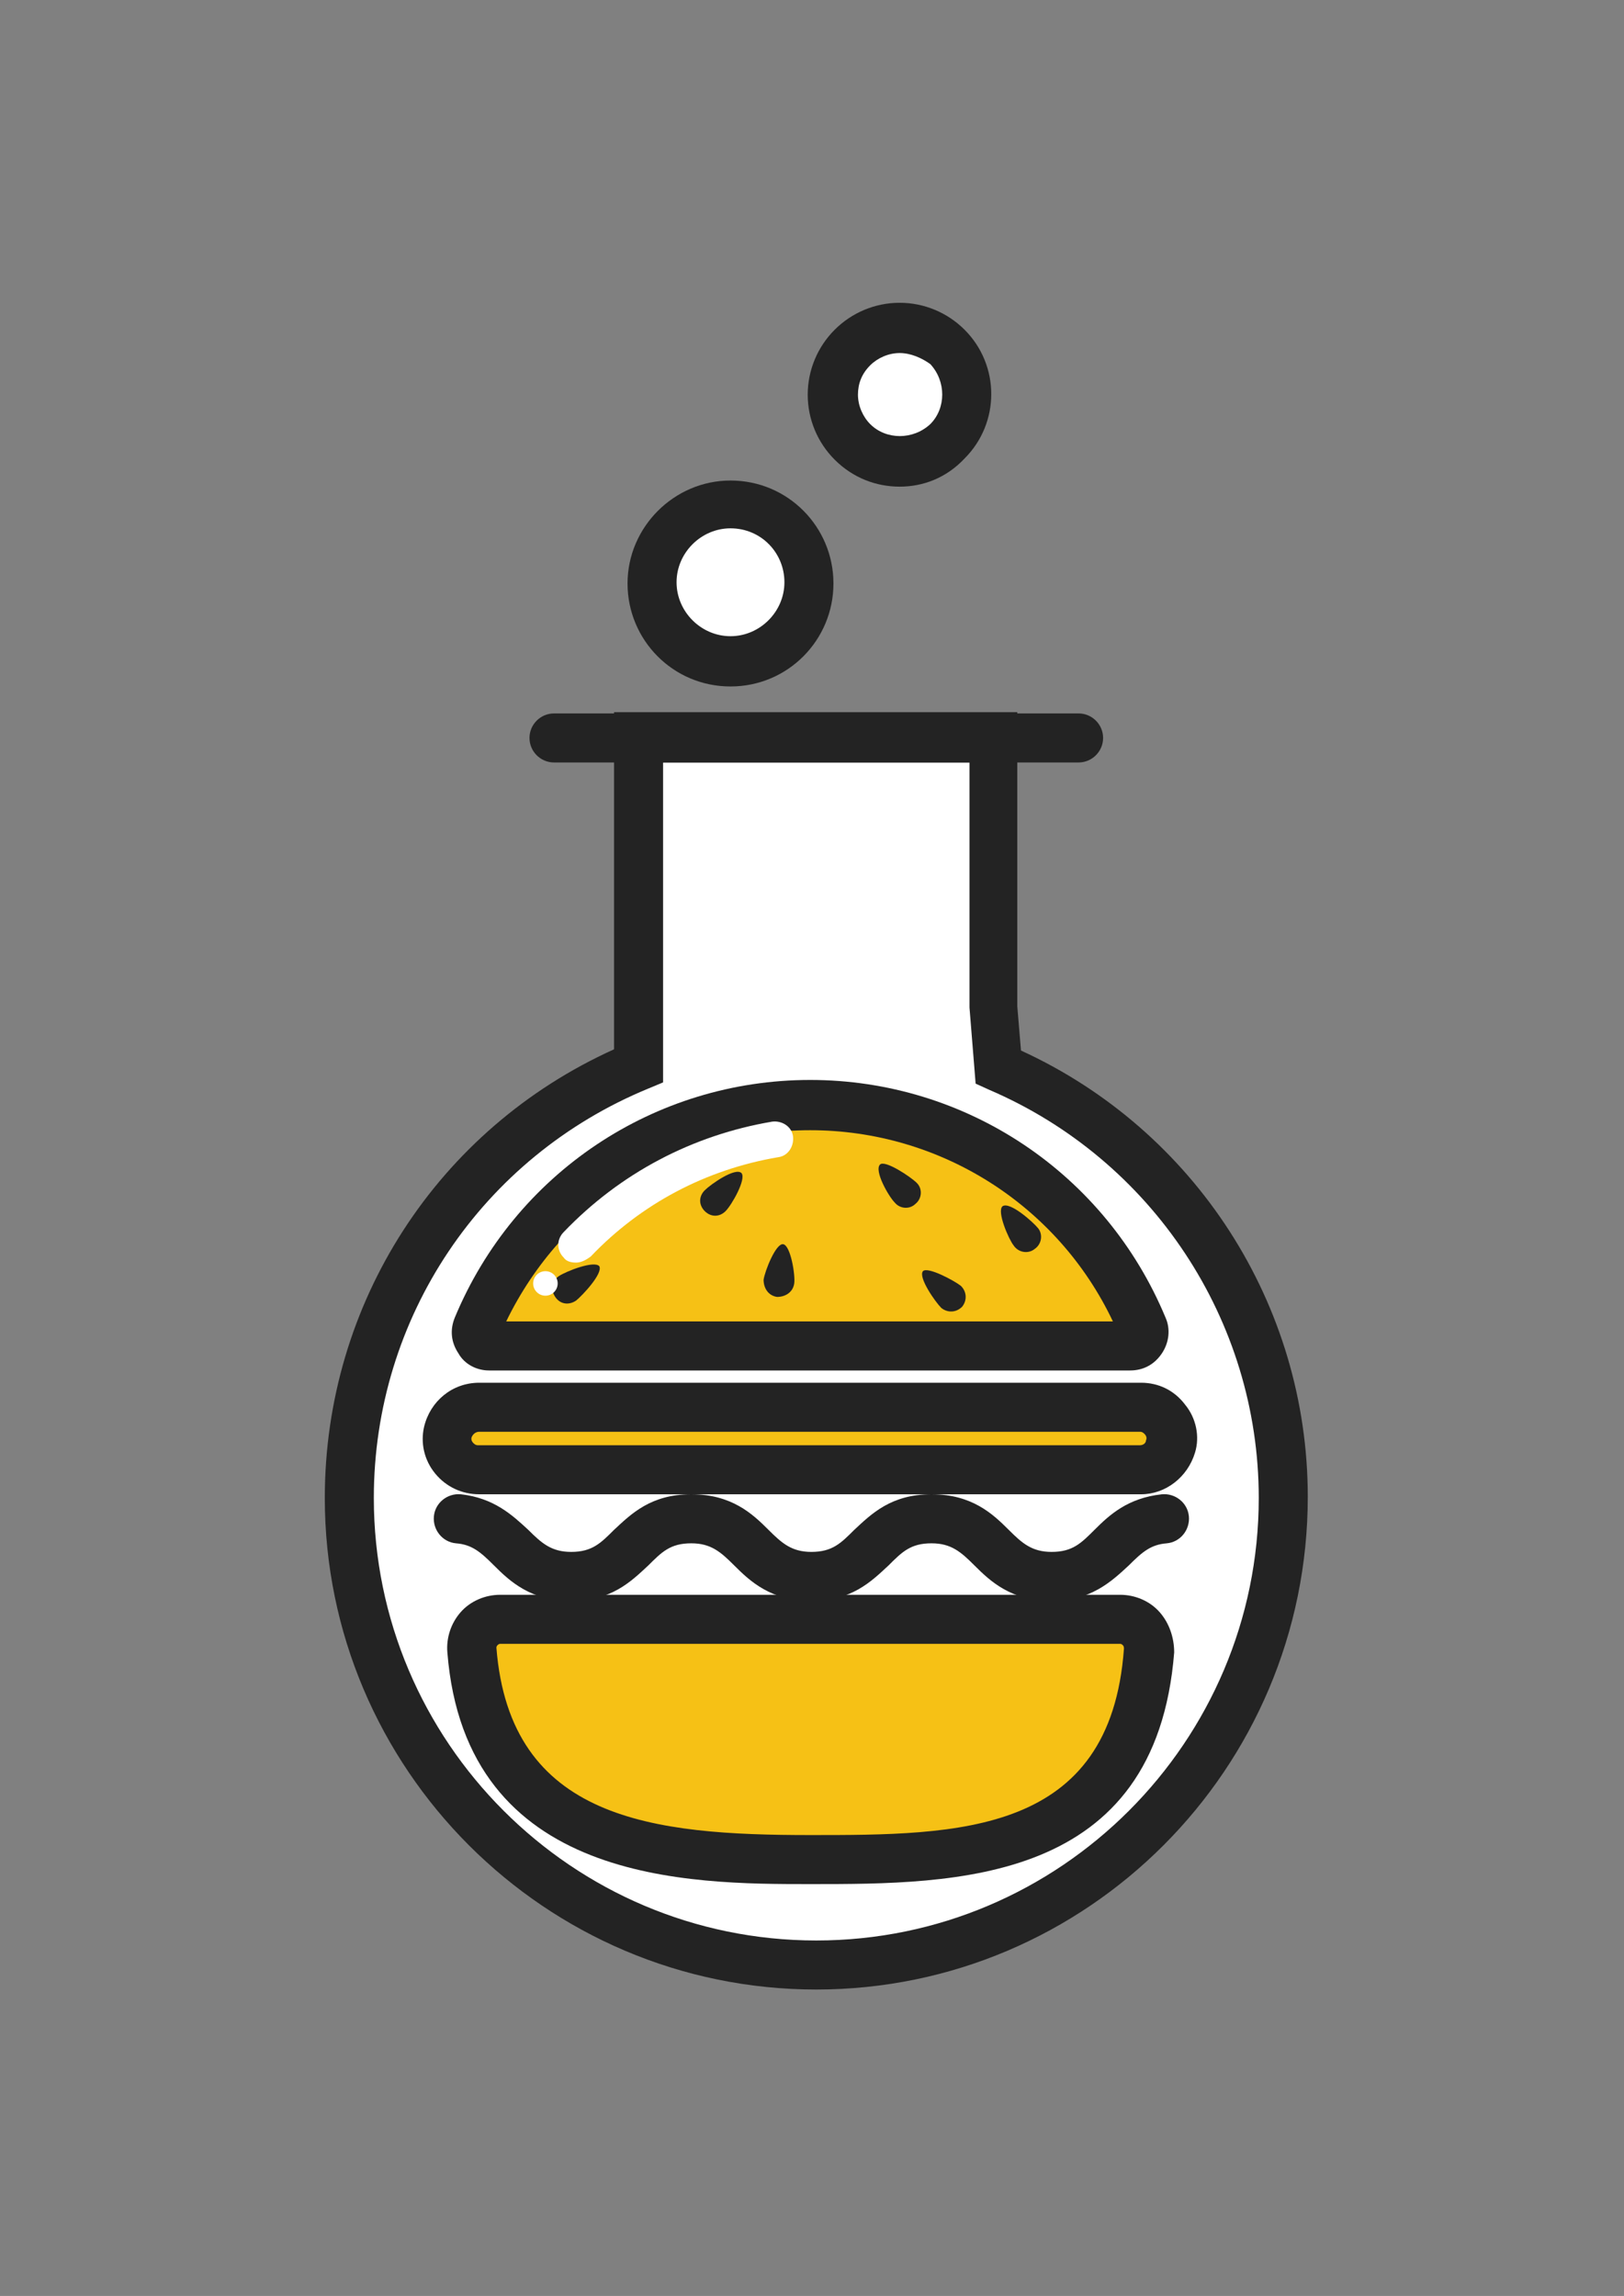
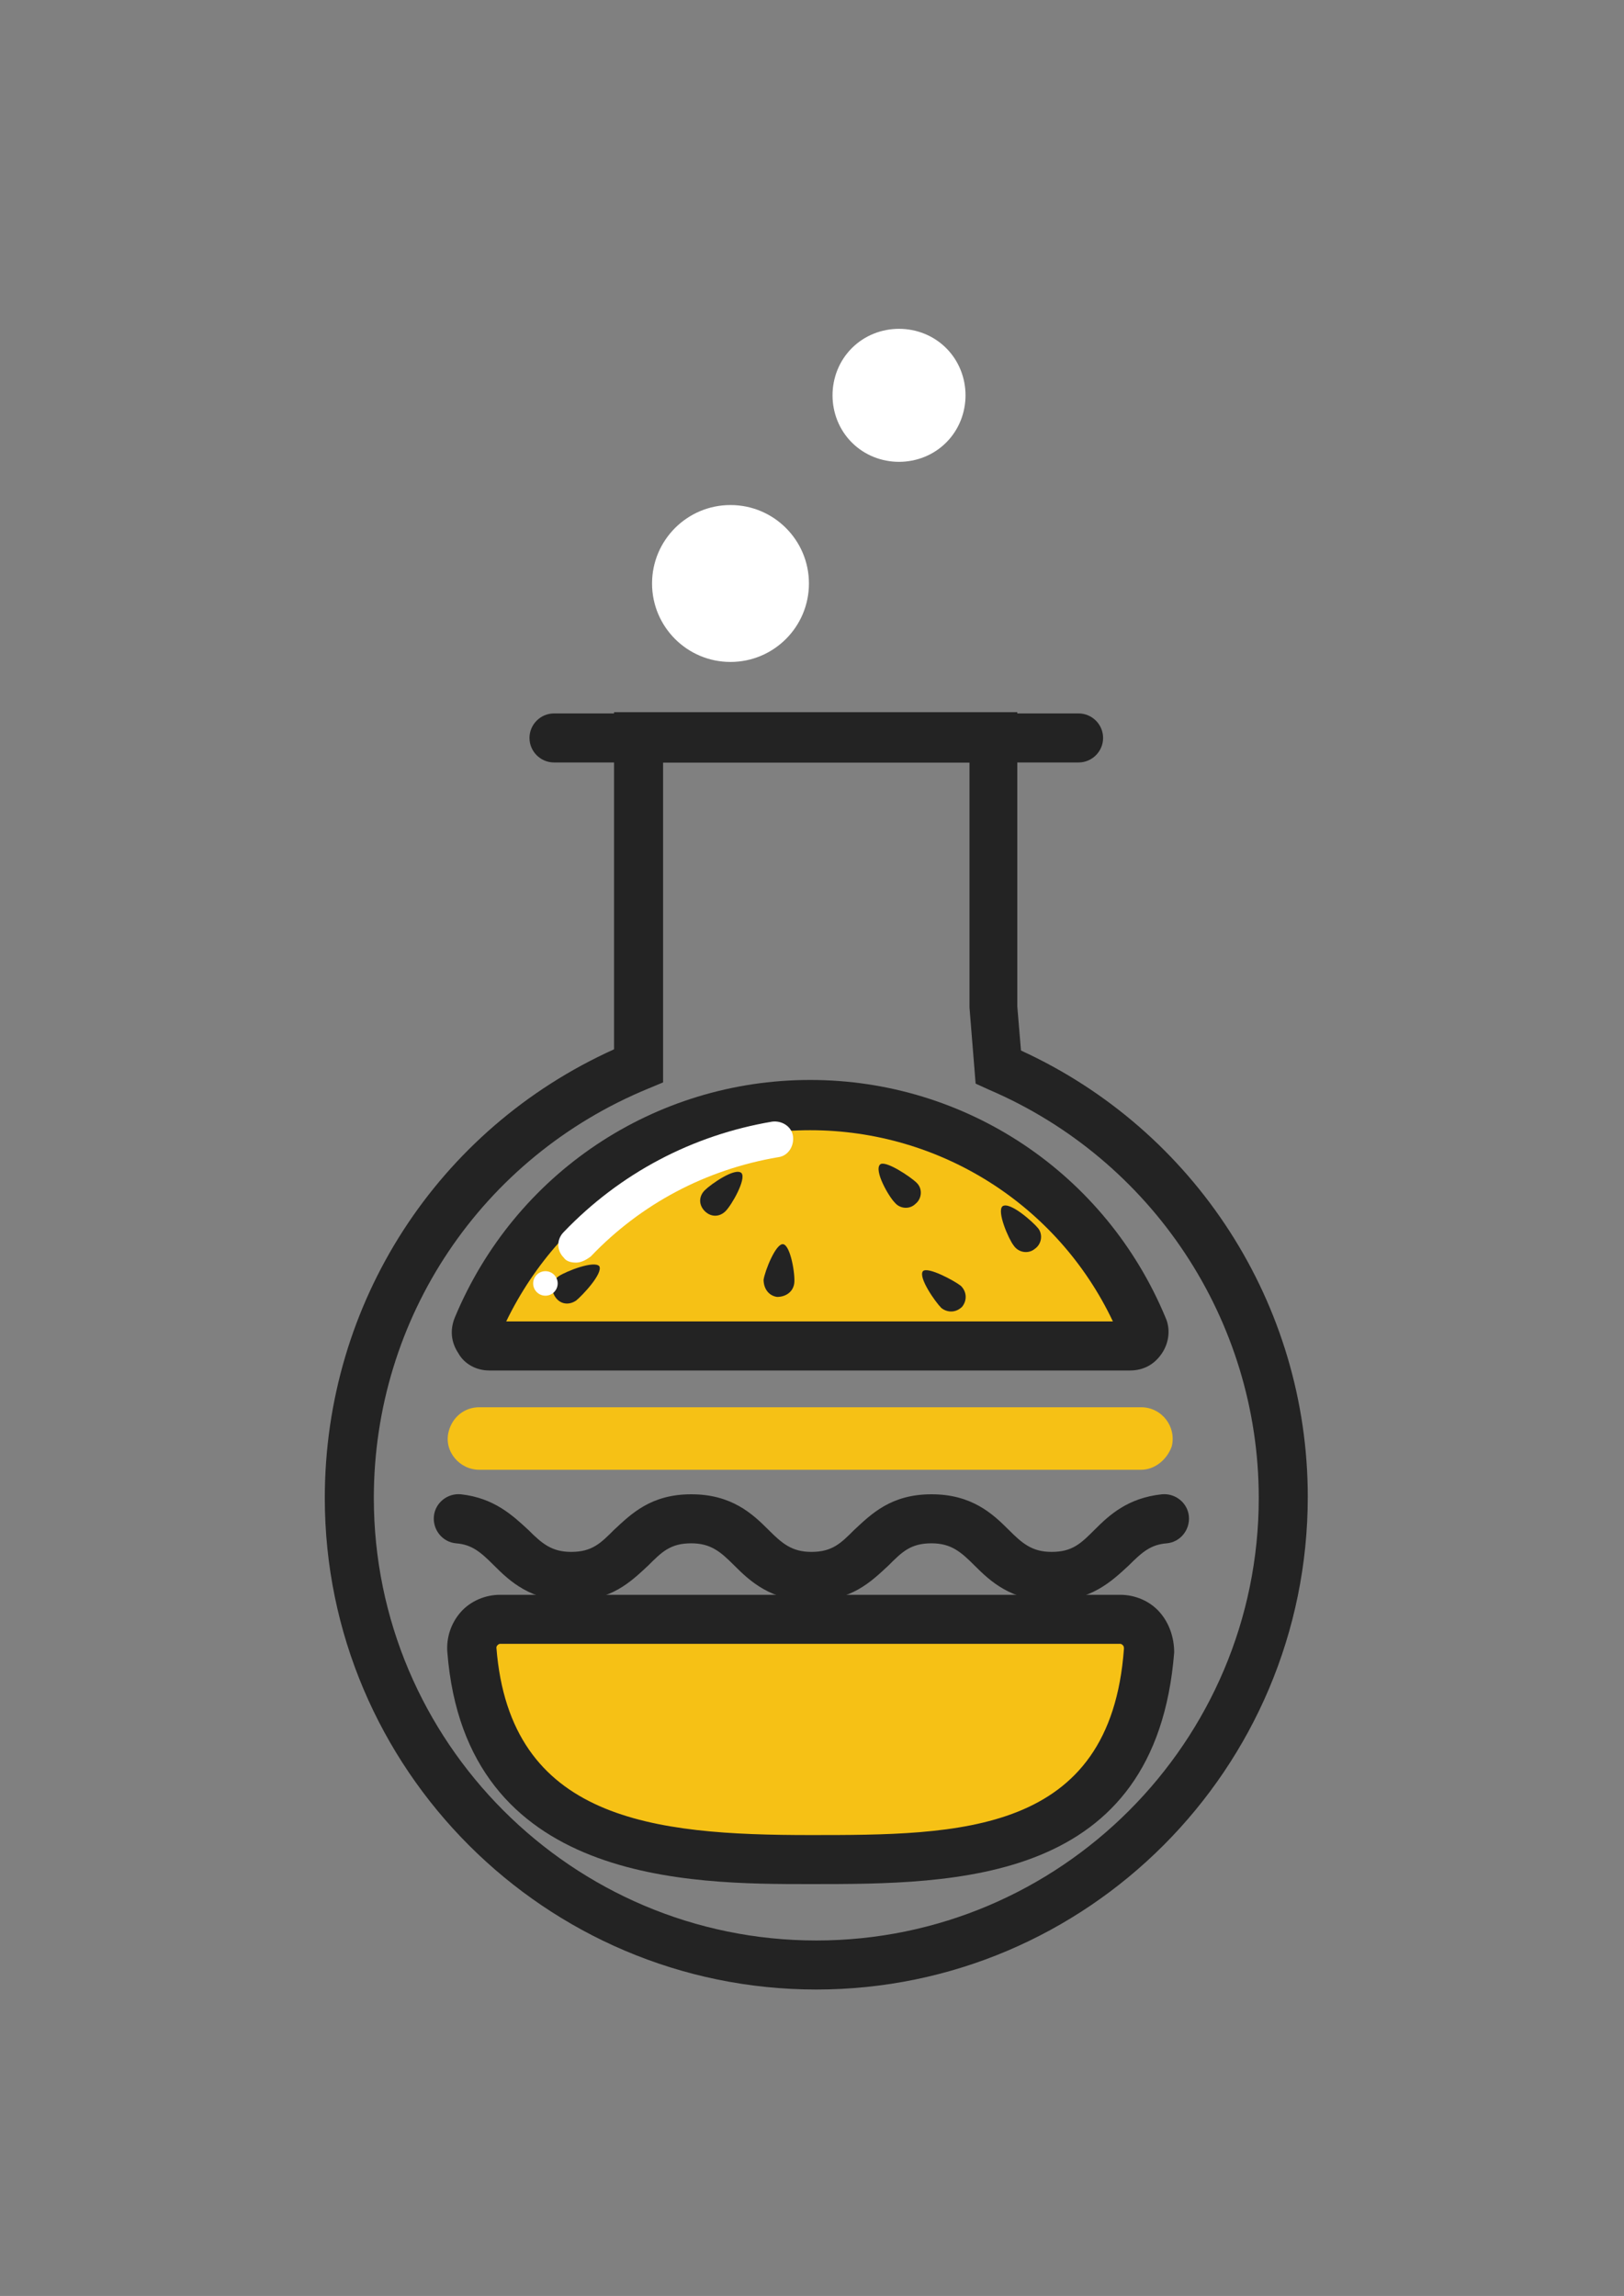
<svg xmlns="http://www.w3.org/2000/svg" id="Слой_1" x="0px" y="0px" viewBox="0 0 132.5 187.3" style="enable-background:new 0 0 132.5 187.3;" xml:space="preserve">
  <rect x="0" y="0" width="132.5" height="187.3" fill="#808080" stroke="none" />
  <style type="text/css"> .st0{fill:#FFFFFF;} .st1{fill:#232323;} .st2{fill:#F6C115;} </style>
  <g>
    <g>
      <g>
        <g>
          <g>
-             <path class="st0" d="M81.4,87.1c13.7,5.8,23.3,19.3,23.3,35.1c0,21-17.1,38.1-38.1,38.1c-21,0-38.1-17.1-38.1-38.1 c0-15.9,9.8-29.6,23.6-35.2l0-3.9V60.2h28.9v22.1L81.4,87.1z" />
-           </g>
+             </g>
        </g>
        <g>
          <g>
            <path class="st1" d="M66.6,162.3c-22.1,0-40.1-18-40.1-40.1c0-15.9,9.2-30.1,23.6-36.6l0-27.5h32.9v24l0.3,3.6 c14.2,6.5,23.4,20.7,23.4,36.4C106.7,144.3,88.7,162.3,66.6,162.3z M54.1,62.2l0,26.1l-1.2,0.5c-13.6,5.6-22.4,18.7-22.4,33.4 c0,19.9,16.2,36.1,36.1,36.1c19.9,0,36.1-16.2,36.1-36.1c0-14.5-8.7-27.6-22-33.3l-1.1-0.5l-0.5-6.2V62.2H54.1z" />
          </g>
        </g>
      </g>
      <g>
        <g>
          <path class="st1" d="M88,62.2H45.2c-1.1,0-2-0.9-2-2c0-1.1,0.9-2,2-2H88c1.1,0,2,0.9,2,2C90,61.3,89.1,62.2,88,62.2z" />
        </g>
      </g>
      <g>
        <g>
          <g>
            <circle class="st0" cx="59.6" cy="47.6" r="6.4" />
          </g>
        </g>
        <g>
          <g>
-             <path class="st1" d="M59.6,56c-4.7,0-8.4-3.8-8.4-8.4s3.8-8.4,8.4-8.4c4.7,0,8.4,3.8,8.4,8.4S64.3,56,59.6,56z M59.6,43.1 c-2.4,0-4.4,2-4.4,4.4s2,4.4,4.4,4.4s4.4-2,4.4-4.4S62.1,43.1,59.6,43.1z" />
-           </g>
+             </g>
        </g>
      </g>
      <g>
        <g>
          <g>
            <path class="st0" d="M69.5,28.4c-2.1,2.1-2.1,5.6,0,7.7c2.1,2.1,5.6,2.1,7.7,0c2.1-2.1,2.1-5.6,0-7.7 C75.1,26.3,71.6,26.3,69.5,28.4z" />
          </g>
        </g>
        <g>
          <g>
-             <path class="st1" d="M73.4,39.7c-1.9,0-3.8-0.7-5.3-2.2c-1.4-1.4-2.2-3.3-2.2-5.3c0-2,0.8-3.9,2.2-5.3l0,0l0,0l0,0 c1.4-1.4,3.3-2.2,5.3-2.2c2,0,3.9,0.8,5.3,2.2c2.9,2.9,2.9,7.6,0,10.5C77.2,39,75.3,39.7,73.4,39.7z M73.4,28.8 c-0.9,0-1.8,0.4-2.4,1l0,0c-0.7,0.7-1,1.5-1,2.4c0,0.9,0.4,1.8,1,2.4c1.3,1.3,3.5,1.3,4.9,0c1.3-1.3,1.3-3.5,0-4.9 C75.2,29.2,74.3,28.8,73.4,28.8z" />
-           </g>
+             </g>
        </g>
      </g>
    </g>
    <g>
      <g>
        <g>
          <g>
            <path class="st2" d="M40.8,132.1h50.6c1.4,0,2.4,1.2,2.3,2.5c-1.2,17.1-15.4,17.1-27.6,17.1c-12.2,0-26.3-1-27.6-17.1 C38.3,133.2,39.4,132.1,40.8,132.1z" />
          </g>
        </g>
        <g>
          <g>
            <path class="st1" d="M66.1,153.7c-9.8,0-28.1,0-29.6-18.9c-0.1-1.2,0.3-2.4,1.1-3.3c0.8-0.9,2-1.4,3.2-1.4h50.6 c1.2,0,2.4,0.5,3.2,1.4c0.8,0.9,1.2,2.1,1.2,3.3C94.3,153.7,78,153.7,66.1,153.7z M40.8,134.1c-0.1,0-0.2,0.1-0.2,0.1 c0,0-0.1,0.1-0.1,0.2c1.1,14.1,12.8,15.3,25.6,15.3c12.1,0,24.5,0,25.6-15.2c0-0.1,0-0.2-0.1-0.3c0,0-0.1-0.1-0.2-0.1H40.8z" />
          </g>
        </g>
      </g>
      <g>
        <g>
          <g>
            <path class="st2" d="M92.2,109.8H39.9c-0.8,0-1.3-0.8-1-1.5c4.4-10.6,14.9-18.1,27.2-18.1s22.7,7.5,27.2,18.1 C93.5,109,93,109.8,92.2,109.8z" />
          </g>
        </g>
        <g>
          <g>
            <path class="st1" d="M92.2,111.8H39.9c-1,0-2-0.5-2.5-1.4c-0.6-0.9-0.7-1.9-0.3-2.9c4.9-11.8,16.3-19.4,29-19.4 c12.7,0,24.1,7.6,29,19.4c0.4,0.9,0.3,2-0.3,2.9C94.2,111.3,93.3,111.8,92.2,111.8z M91.4,109.1L91.4,109.1L91.4,109.1z M41.3,107.8h49.5c-4.5-9.5-14.1-15.6-24.7-15.6C55.4,92.2,45.9,98.3,41.3,107.8z" />
          </g>
        </g>
      </g>
      <g>
        <g>
          <path class="st0" d="M47,103c-0.4,0-0.8-0.1-1-0.4c-0.6-0.6-0.6-1.5,0-2.1c4.6-4.8,10.5-7.9,17-9c0.8-0.1,1.6,0.4,1.7,1.2 c0.1,0.8-0.4,1.6-1.2,1.7c-5.9,1-11.2,3.8-15.3,8.1C47.8,102.8,47.4,103,47,103z" />
        </g>
      </g>
      <g>
        <g>
          <path class="st1" d="M59.2,98.8c-0.5,0.5-1.2,0.5-1.7,0c-0.5-0.5-0.5-1.2,0-1.7c0.5-0.5,2.5-1.9,3-1.4 C60.9,96.2,59.7,98.3,59.2,98.8z" />
        </g>
      </g>
      <g>
        <g>
          <path class="st1" d="M47,106.1c-0.6,0.4-1.3,0.3-1.7-0.3c-0.4-0.6-0.3-1.3,0.3-1.7c0.6-0.4,2.9-1.3,3.3-0.8 C49.2,103.9,47.5,105.7,47,106.1z" />
        </g>
      </g>
      <g>
        <g>
          <path class="st1" d="M64.8,104.7c-0.1,0.7-0.7,1.1-1.4,1.1c-0.7-0.1-1.1-0.7-1.1-1.4c0.1-0.7,1-3,1.6-2.9S64.9,104,64.8,104.7z" />
        </g>
      </g>
      <g>
        <g>
          <path class="st1" d="M74.8,96.5c0.5,0.5,0.4,1.3-0.1,1.7c-0.5,0.5-1.3,0.4-1.7-0.1c-0.5-0.5-1.7-2.6-1.2-3.1 C72.2,94.6,74.3,96,74.8,96.5z" />
        </g>
      </g>
      <g>
        <g>
          <path class="st1" d="M78.4,104.9c0.5,0.5,0.5,1.2,0.1,1.7c-0.5,0.5-1.2,0.5-1.7,0.1c-0.5-0.5-1.9-2.5-1.5-3 C75.7,103.3,77.9,104.5,78.4,104.9z" />
        </g>
      </g>
      <g>
        <g>
          <path class="st1" d="M84.7,100.2c0.4,0.5,0.3,1.3-0.3,1.7c-0.5,0.4-1.3,0.3-1.7-0.3c-0.4-0.5-1.4-2.8-0.9-3.2 C82.4,98,84.3,99.7,84.7,100.2z" />
        </g>
      </g>
      <g>
        <g>
          <circle class="st0" cx="44.5" cy="104.7" r="1" />
        </g>
      </g>
      <g>
        <g>
          <g>
            <path class="st2" d="M93.1,119.9h-54c-1.6,0-2.9-1.5-2.5-3.1l0,0c0.3-1.2,1.3-2,2.5-2h54c1.7,0,2.9,1.6,2.5,3.2l0,0 C95.2,119.1,94.2,119.9,93.1,119.9z" />
          </g>
        </g>
        <g>
          <g>
-             <path class="st1" d="M93.1,121.9h-54c-1.4,0-2.7-0.6-3.6-1.7c-0.9-1.1-1.2-2.5-0.9-3.8c0.5-2.1,2.3-3.6,4.5-3.6h54 c1.4,0,2.7,0.6,3.6,1.8c0.9,1.1,1.2,2.6,0.8,3.9C96.9,120.5,95.1,121.9,93.1,121.9z M39.1,116.8c-0.3,0-0.5,0.2-0.6,0.4 c-0.1,0.2,0,0.4,0.1,0.5c0.1,0.1,0.2,0.2,0.4,0.2h54c0.3,0,0.5-0.2,0.5-0.4c0.1-0.2,0-0.4-0.1-0.5c-0.1-0.1-0.2-0.2-0.4-0.2 H39.1z" />
-           </g>
+             </g>
        </g>
      </g>
      <g>
        <g>
          <path class="st1" d="M85.8,130.6c-3.3,0-5-1.6-6.3-2.9c-1.1-1.1-1.9-1.8-3.5-1.8c-1.7,0-2.4,0.7-3.5,1.8c-1.4,1.3-3,2.9-6.3,2.9 s-5-1.6-6.3-2.9c-1.1-1.1-1.9-1.8-3.5-1.8c-1.7,0-2.4,0.7-3.5,1.8c-1.4,1.3-3,2.9-6.3,2.9c-3.3,0-5-1.6-6.3-2.9 c-1.1-1.1-1.8-1.7-3.1-1.8c-1.1-0.1-1.9-1.1-1.8-2.2c0.1-1.1,1.1-1.9,2.2-1.8c2.7,0.3,4.2,1.7,5.5,2.9c1.1,1.1,1.9,1.8,3.5,1.8 c1.7,0,2.4-0.7,3.5-1.8c1.4-1.3,3-2.9,6.3-2.9c3.3,0,5,1.6,6.3,2.9c1.1,1.1,1.9,1.8,3.5,1.8c1.7,0,2.4-0.7,3.5-1.8 c1.4-1.3,3-2.9,6.3-2.9c3.3,0,5,1.6,6.3,2.9c1.1,1.1,1.9,1.8,3.5,1.8c1.7,0,2.4-0.7,3.5-1.8c1.2-1.2,2.7-2.6,5.5-2.9 c1.1-0.1,2.1,0.7,2.2,1.8c0.1,1.1-0.7,2.1-1.8,2.2c-1.3,0.1-2,0.7-3.1,1.8C90.7,129,89,130.6,85.8,130.6z" />
        </g>
      </g>
    </g>
  </g>
</svg>